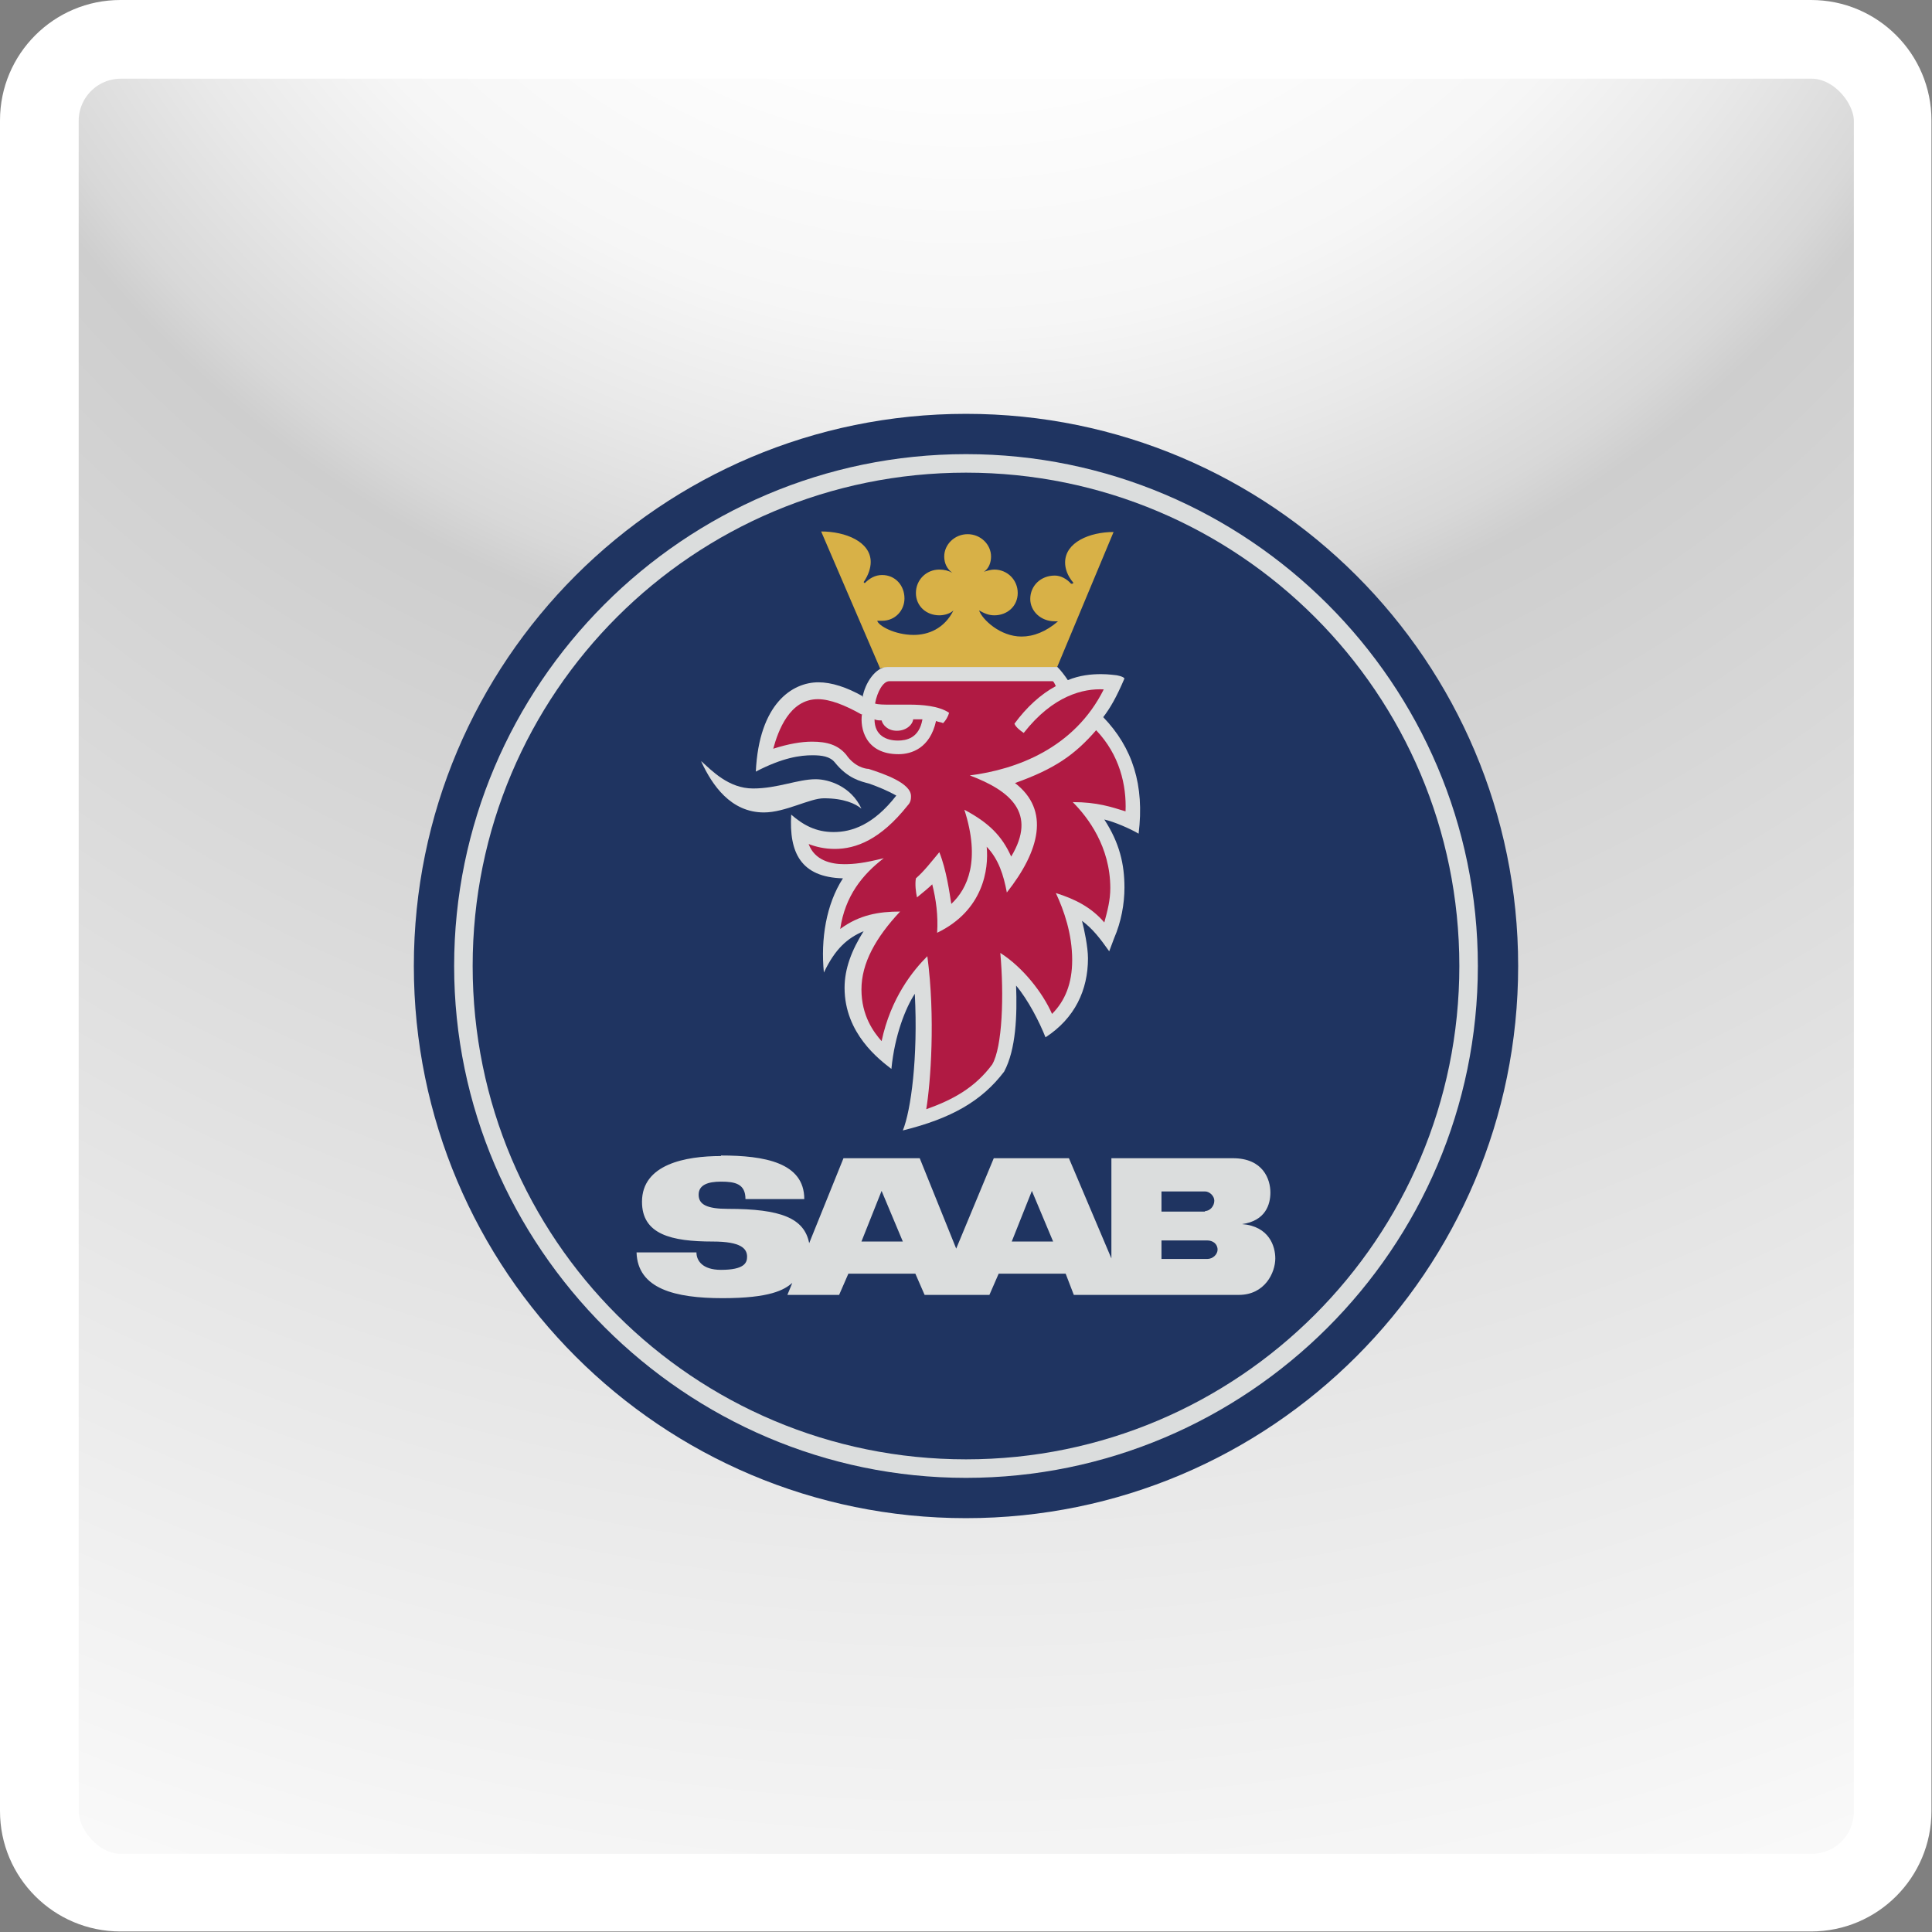
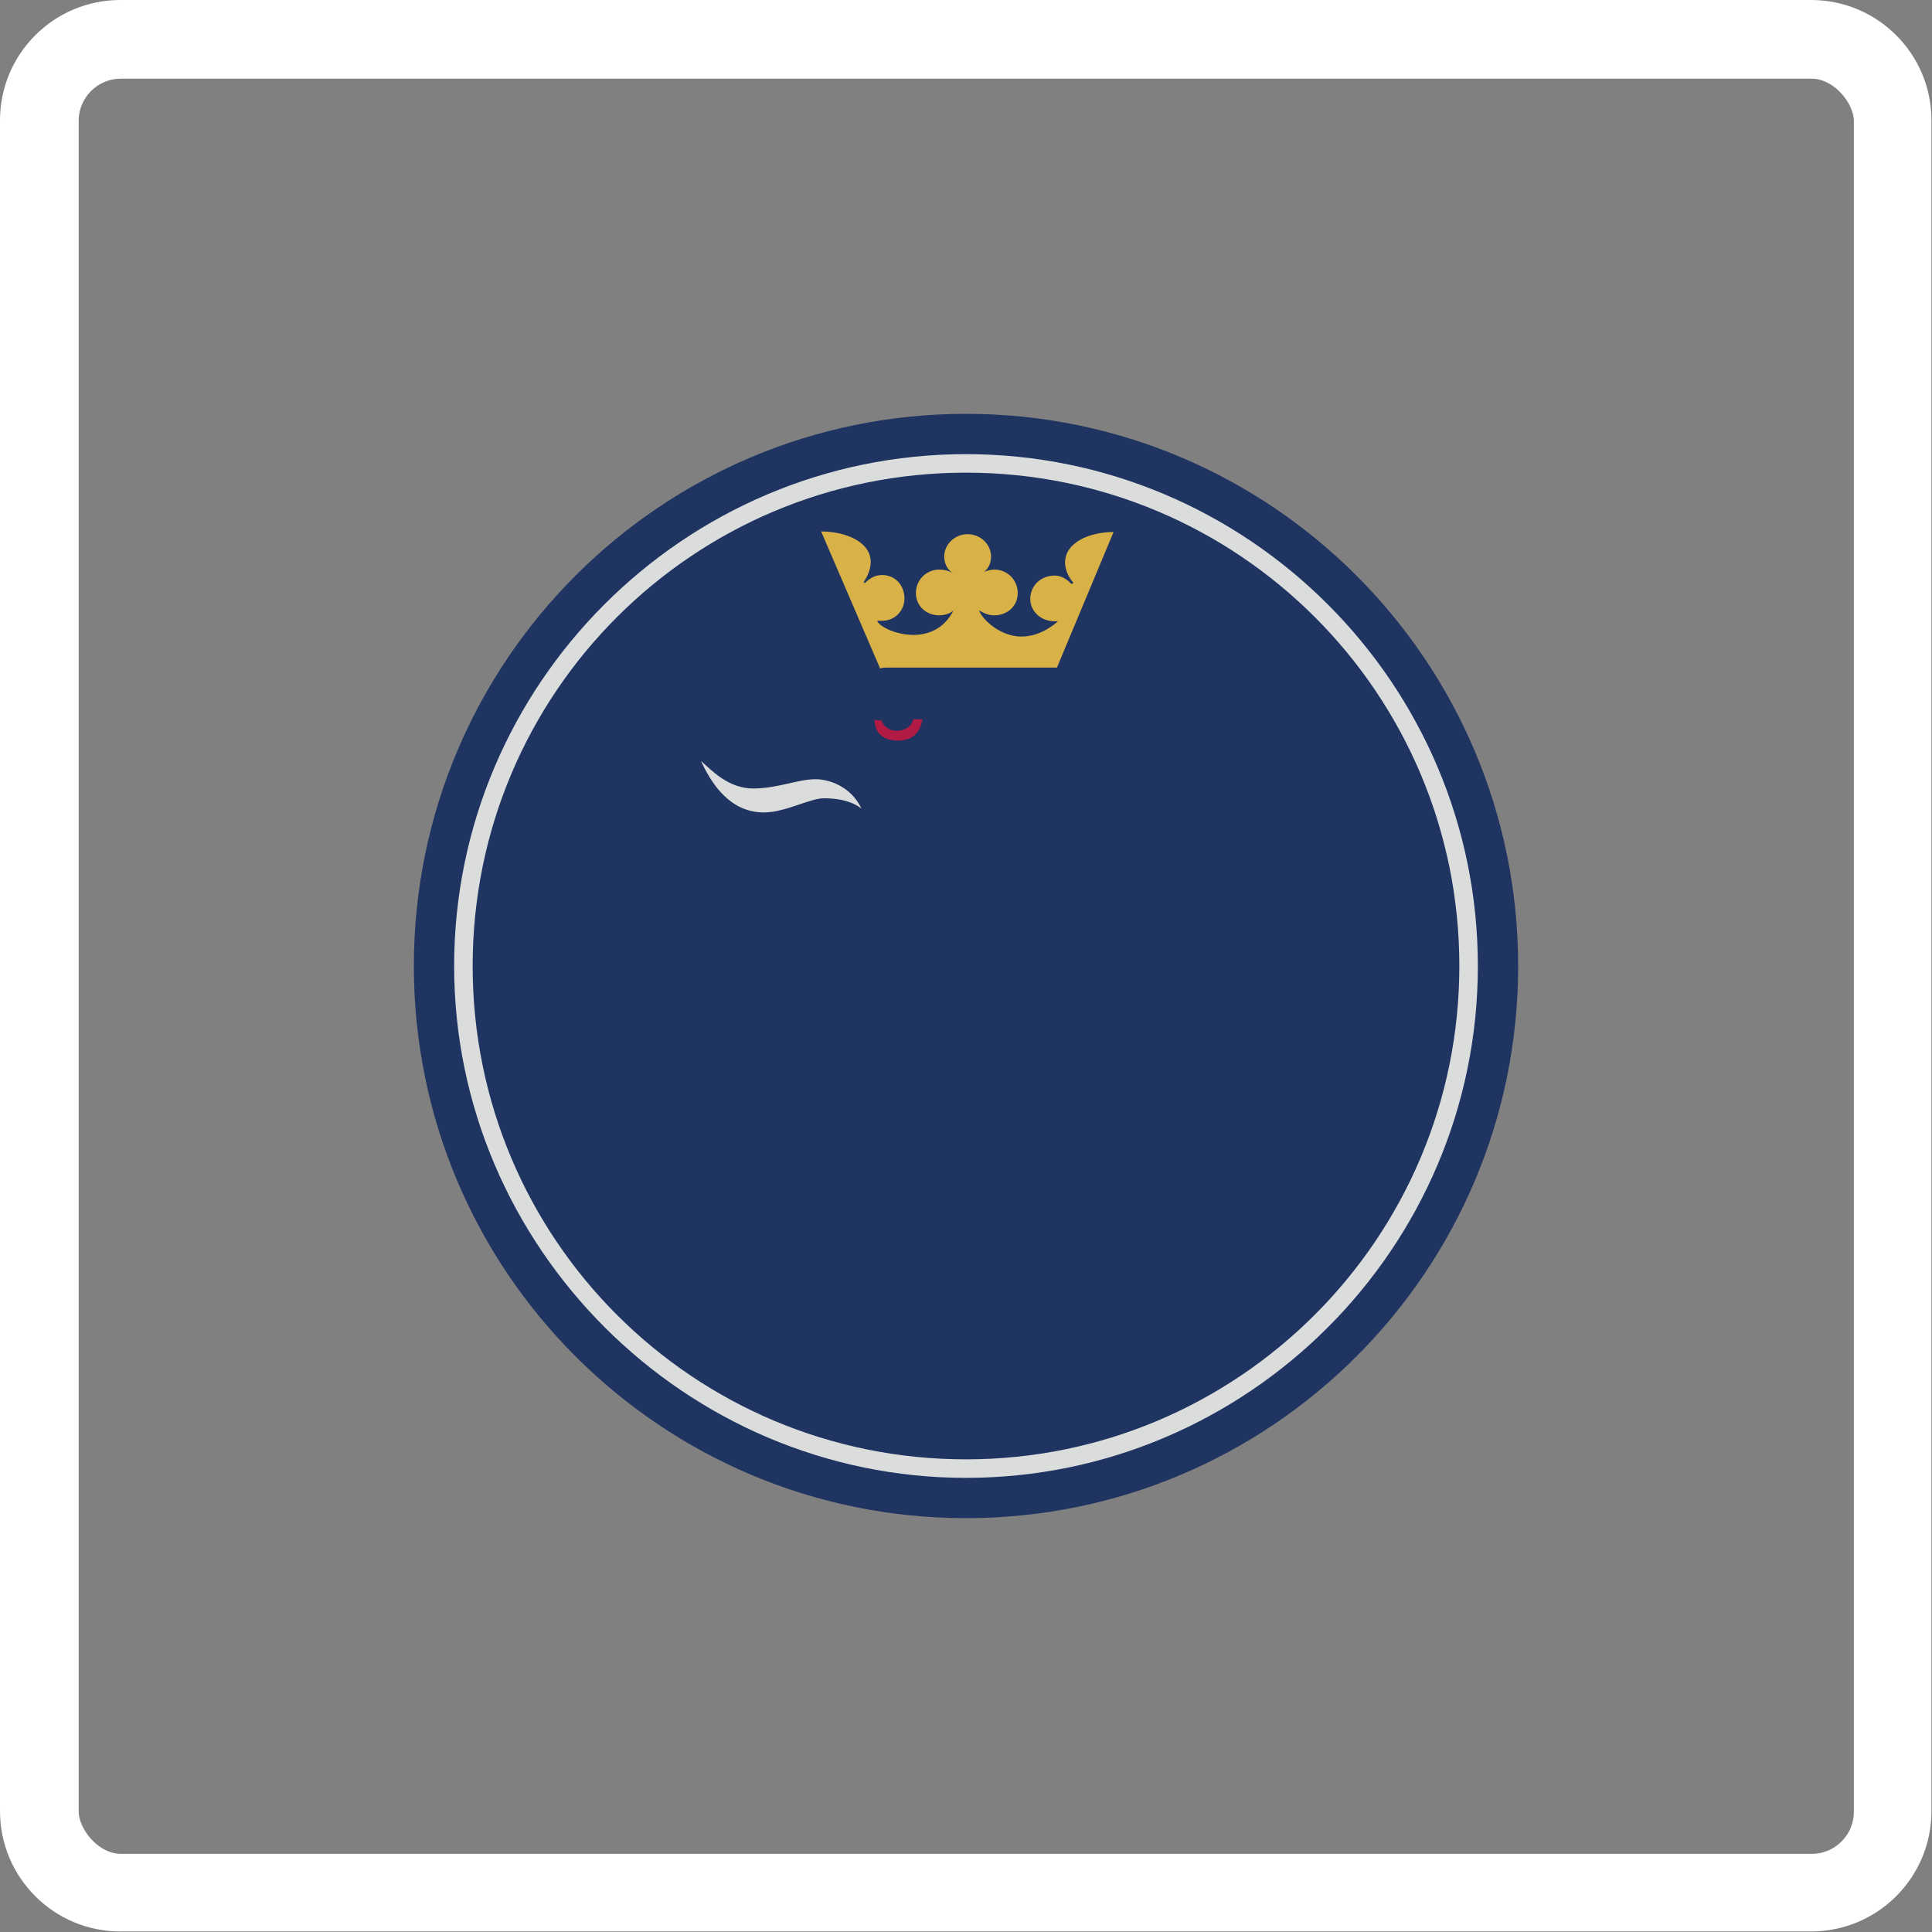
<svg xmlns="http://www.w3.org/2000/svg" id="_Слой_2" data-name="Слой 2" viewBox="0 0 35.48 35.48">
  <rect x="0" y="0" width="35.48" height="35.48" fill="#808080" stroke="none" />
  <defs>
    <style>
      .cls-1, .cls-2 {
        fill: none;
      }

      .cls-3 {
        fill: #d8b147;
      }

      .cls-3, .cls-4, .cls-5, .cls-6 {
        fill-rule: evenodd;
      }

      .cls-7 {
        fill: url(#_Безымянный_градиент_204);
      }

      .cls-4 {
        fill: #dbdddd;
      }

      .cls-2 {
        stroke: #fff;
        stroke-miterlimit: 10;
        stroke-width: .85px;
      }

      .cls-8 {
        fill: #fff;
      }

      .cls-5 {
        fill: #1f3461;
      }

      .cls-6 {
        fill: #b01a43;
      }

      .cls-9 {
        clip-path: url(#clippath);
      }
    </style>
    <clipPath id="clippath">
-       <rect class="cls-1" x="1.02" y="1.02" width="33.45" height="33.45" rx="1.2" ry="1.2" />
-     </clipPath>
+       </clipPath>
    <radialGradient id="_Безымянный_градиент_204" data-name="Безымянный градиент 204" cx="17.74" cy="-8.32" fx="17.74" fy="-8.32" r="46.04" gradientUnits="userSpaceOnUse">
      <stop offset="0" stop-color="#fff" />
      <stop offset=".22" stop-color="#fdfdfd" />
      <stop offset=".31" stop-color="#f6f6f6" />
      <stop offset=".37" stop-color="#e9e9e9" />
      <stop offset=".43" stop-color="#d8d8d8" />
      <stop offset=".45" stop-color="#cecece" />
      <stop offset=".93" stop-color="#f5f5f5" />
      <stop offset="1" stop-color="#fbfbfb" />
    </radialGradient>
  </defs>
  <g id="_Слой_1-2" data-name="Слой 1">
    <g>
      <g class="cls-9">
        <rect class="cls-7" x="-28.3" y="-54.36" width="92.07" height="92.07" />
      </g>
      <path class="cls-8" d="M33.27,1.02c.66,0,1.2.54,1.2,1.2v31.05c0,.66-.54,1.2-1.2,1.2H2.21c-.66,0-1.2-.54-1.2-1.2V2.21c0-.66.54-1.2,1.2-1.2h31.05M33.27,0H2.21C.99,0,0,.99,0,2.21v31.05c0,1.22.99,2.21,2.21,2.21h31.05c1.22,0,2.21-.99,2.21-2.21V2.21c0-1.22-.99-2.21-2.21-2.21h0Z" />
      <rect class="cls-2" x="1.02" y="1.02" width="33.45" height="33.45" rx="1.2" ry="1.2" />
    </g>
    <g>
      <path class="cls-5" d="M27.88,17.74c0-5.6-4.54-10.14-10.14-10.14s-10.14,4.54-10.14,10.14,4.54,10.14,10.14,10.14,10.14-4.54,10.14-10.14Z" />
      <path class="cls-4" d="M17.74,8.34c5.17,0,9.4,4.21,9.4,9.4s-4.24,9.4-9.4,9.4-9.4-4.24-9.4-9.4,4.21-9.4,9.4-9.4Z" />
      <path class="cls-5" d="M26.8,17.74c0-5.01-4.06-9.06-9.06-9.06s-9.06,4.04-9.06,9.06,4.06,9.06,9.06,9.06,9.06-4.06,9.06-9.06h0Z" />
      <path class="cls-4" d="M12.88,13.98c.19.17.5.5.95.5s.82-.17,1.15-.17c.24,0,.65.13.84.54-.11-.09-.32-.19-.69-.19-.26,0-.71.26-1.1.26-.61,0-.95-.5-1.15-.93Z" />
      <path class="cls-3" d="M16.16,12.27l-1.08-2.51c.45,0,.91.19.91.56,0,.11-.04.24-.13.37t.02.02c.09-.09.19-.15.32-.15.24,0,.41.19.41.43,0,.22-.17.41-.41.41h-.09c.02.09.32.26.67.26.26,0,.56-.11.73-.45-.06.06-.17.09-.26.09-.24,0-.43-.17-.43-.41s.19-.43.43-.43c.09,0,.17.02.24.06-.1-.07-.15-.18-.15-.3,0-.22.19-.41.43-.41s.43.19.43.41c0,.11-.04.22-.13.28.06-.02.13-.04.19-.04.24,0,.43.19.43.43s-.19.41-.43.41c-.11,0-.19-.04-.28-.09.06.17.39.48.78.48.22,0,.45-.09.67-.28h-.06c-.26,0-.45-.19-.45-.41,0-.24.19-.43.45-.43.11,0,.22.06.3.15h.02s.02,0,.02-.02c-.11-.13-.15-.26-.15-.37,0-.37.45-.56.89-.56l-1.04,2.49h-3.13s-.09,0-.13.02h0Z" />
-       <path class="cls-4" d="M15.84,12.81c.04-.26.24-.56.45-.56h3.13c.06.06.13.15.19.24.22-.09.43-.11.61-.11.15,0,.26.02.28.02,0,0,.13.02.15.06-.15.35-.26.54-.39.71.54.56.76,1.25.65,2.14-.15-.09-.45-.22-.63-.26.28.43.37.82.37,1.25,0,.3-.06.63-.19.93l-.09.24c-.17-.24-.3-.41-.5-.56.04.15.11.48.11.69,0,.58-.24,1.1-.78,1.45-.11-.28-.32-.69-.54-.95.02.54,0,1.17-.22,1.58-.41.54-.97.86-1.86,1.08.15-.37.28-1.34.22-2.51-.17.26-.37.76-.43,1.38-.22-.17-.86-.65-.86-1.49,0-.35.13-.69.35-1.04-.3.13-.52.32-.73.76-.06-.61.04-1.25.35-1.73-.78-.02-.99-.48-.95-1.17.22.19.45.32.78.32s.73-.13,1.15-.67c-.16-.09-.33-.16-.5-.22-.15-.04-.39-.09-.63-.39-.09-.11-.24-.13-.41-.13-.22,0-.54.04-1.04.3.06-1.25.67-1.64,1.15-1.64.24,0,.52.09.82.26h0ZM13.24,21.22c.8,0,1.53.13,1.53.8h-1.08c0-.28-.19-.32-.45-.32-.24,0-.41.06-.41.24s.15.26.54.26c.97,0,1.4.17,1.49.63l.63-1.56h1.4l.67,1.66.69-1.66h1.38l.78,1.84v-1.84h2.23c.56,0,.69.39.69.63,0,.22-.09.52-.52.58.5.04.61.41.61.63,0,.26-.19.67-.67.67h-3.03l-.15-.39h-1.23l-.17.39h-1.19l-.17-.39h-1.23l-.17.39h-.95l.09-.22c-.15.13-.41.28-1.28.28s-1.56-.17-1.58-.84h1.1c0,.15.11.32.45.32.43,0,.48-.13.48-.24,0-.15-.11-.28-.63-.28-.76,0-1.3-.13-1.3-.73,0-.69.8-.84,1.45-.84h0ZM18.58,22.8h.76l-.39-.93-.37.93ZM15.82,22.8h.76l-.39-.93-.37.93ZM22.13,22.24c.09,0,.17-.09.17-.19,0-.09-.09-.17-.17-.17h-.8v.37h.8ZM21.33,23.12h.84c.11,0,.19-.09.19-.17,0-.11-.09-.17-.19-.17h-.84v.35Z" />
      <path class="cls-6" d="M16.77,13.2c0,.09-.11.22-.3.22-.17,0-.26-.11-.28-.19-.04,0-.09,0-.13-.02,0,.3.22.39.43.39.15,0,.39-.04.45-.39h-.17Z" />
-       <path class="cls-6" d="M15.82,13.12c-.3-.17-.58-.28-.8-.28-.52,0-.73.58-.82.91.28-.09.52-.13.71-.13.28,0,.48.06.63.24.15.22.35.26.41.26.28.09.78.26.78.5,0,.04,0,.11-.06.17-.5.63-.95.8-1.34.8-.19,0-.35-.04-.48-.09.11.3.41.37.65.37.19,0,.37-.02.73-.11-.39.3-.71.69-.8,1.3.35-.26.71-.32,1.1-.32-.45.48-.71.95-.71,1.43s.22.78.37.95c.17-.8.58-1.3.84-1.56.15,1.12.06,2.33-.02,2.81.48-.17.89-.39,1.21-.82.19-.32.22-1.28.15-2.05.41.26.78.73.95,1.12.24-.24.37-.56.37-.99,0-.48-.15-.91-.3-1.23.35.11.65.26.89.54.06-.22.11-.41.11-.63,0-.76-.41-1.3-.69-1.58.45,0,.71.09.97.17.02-.48-.11-1.04-.54-1.49-.39.45-.76.71-1.49.97.65.5.45,1.25-.15,2.01-.06-.32-.15-.61-.37-.84.04.41-.06,1.17-.91,1.58.02-.32-.02-.61-.09-.89-.06.06-.17.15-.28.24-.02-.09-.04-.24-.02-.35.15-.13.28-.3.43-.48.13.32.19.76.22.95.3-.28.54-.8.24-1.73.45.24.69.48.86.86.48-.8-.02-1.21-.76-1.49.86-.11,1.92-.5,2.46-1.58-.37-.02-.93.11-1.47.8-.06-.04-.15-.11-.17-.17.22-.3.48-.54.76-.69-.02-.04-.04-.09-.06-.09h-3c-.11,0-.22.19-.26.41.06.02.17.02.28.02h.35c.22,0,.54.02.73.15-.02.07-.06.14-.11.19-.04-.02-.09-.02-.13-.04-.11.5-.45.61-.69.61-.61,0-.71-.48-.67-.74h0Z" />
    </g>
  </g>
</svg>